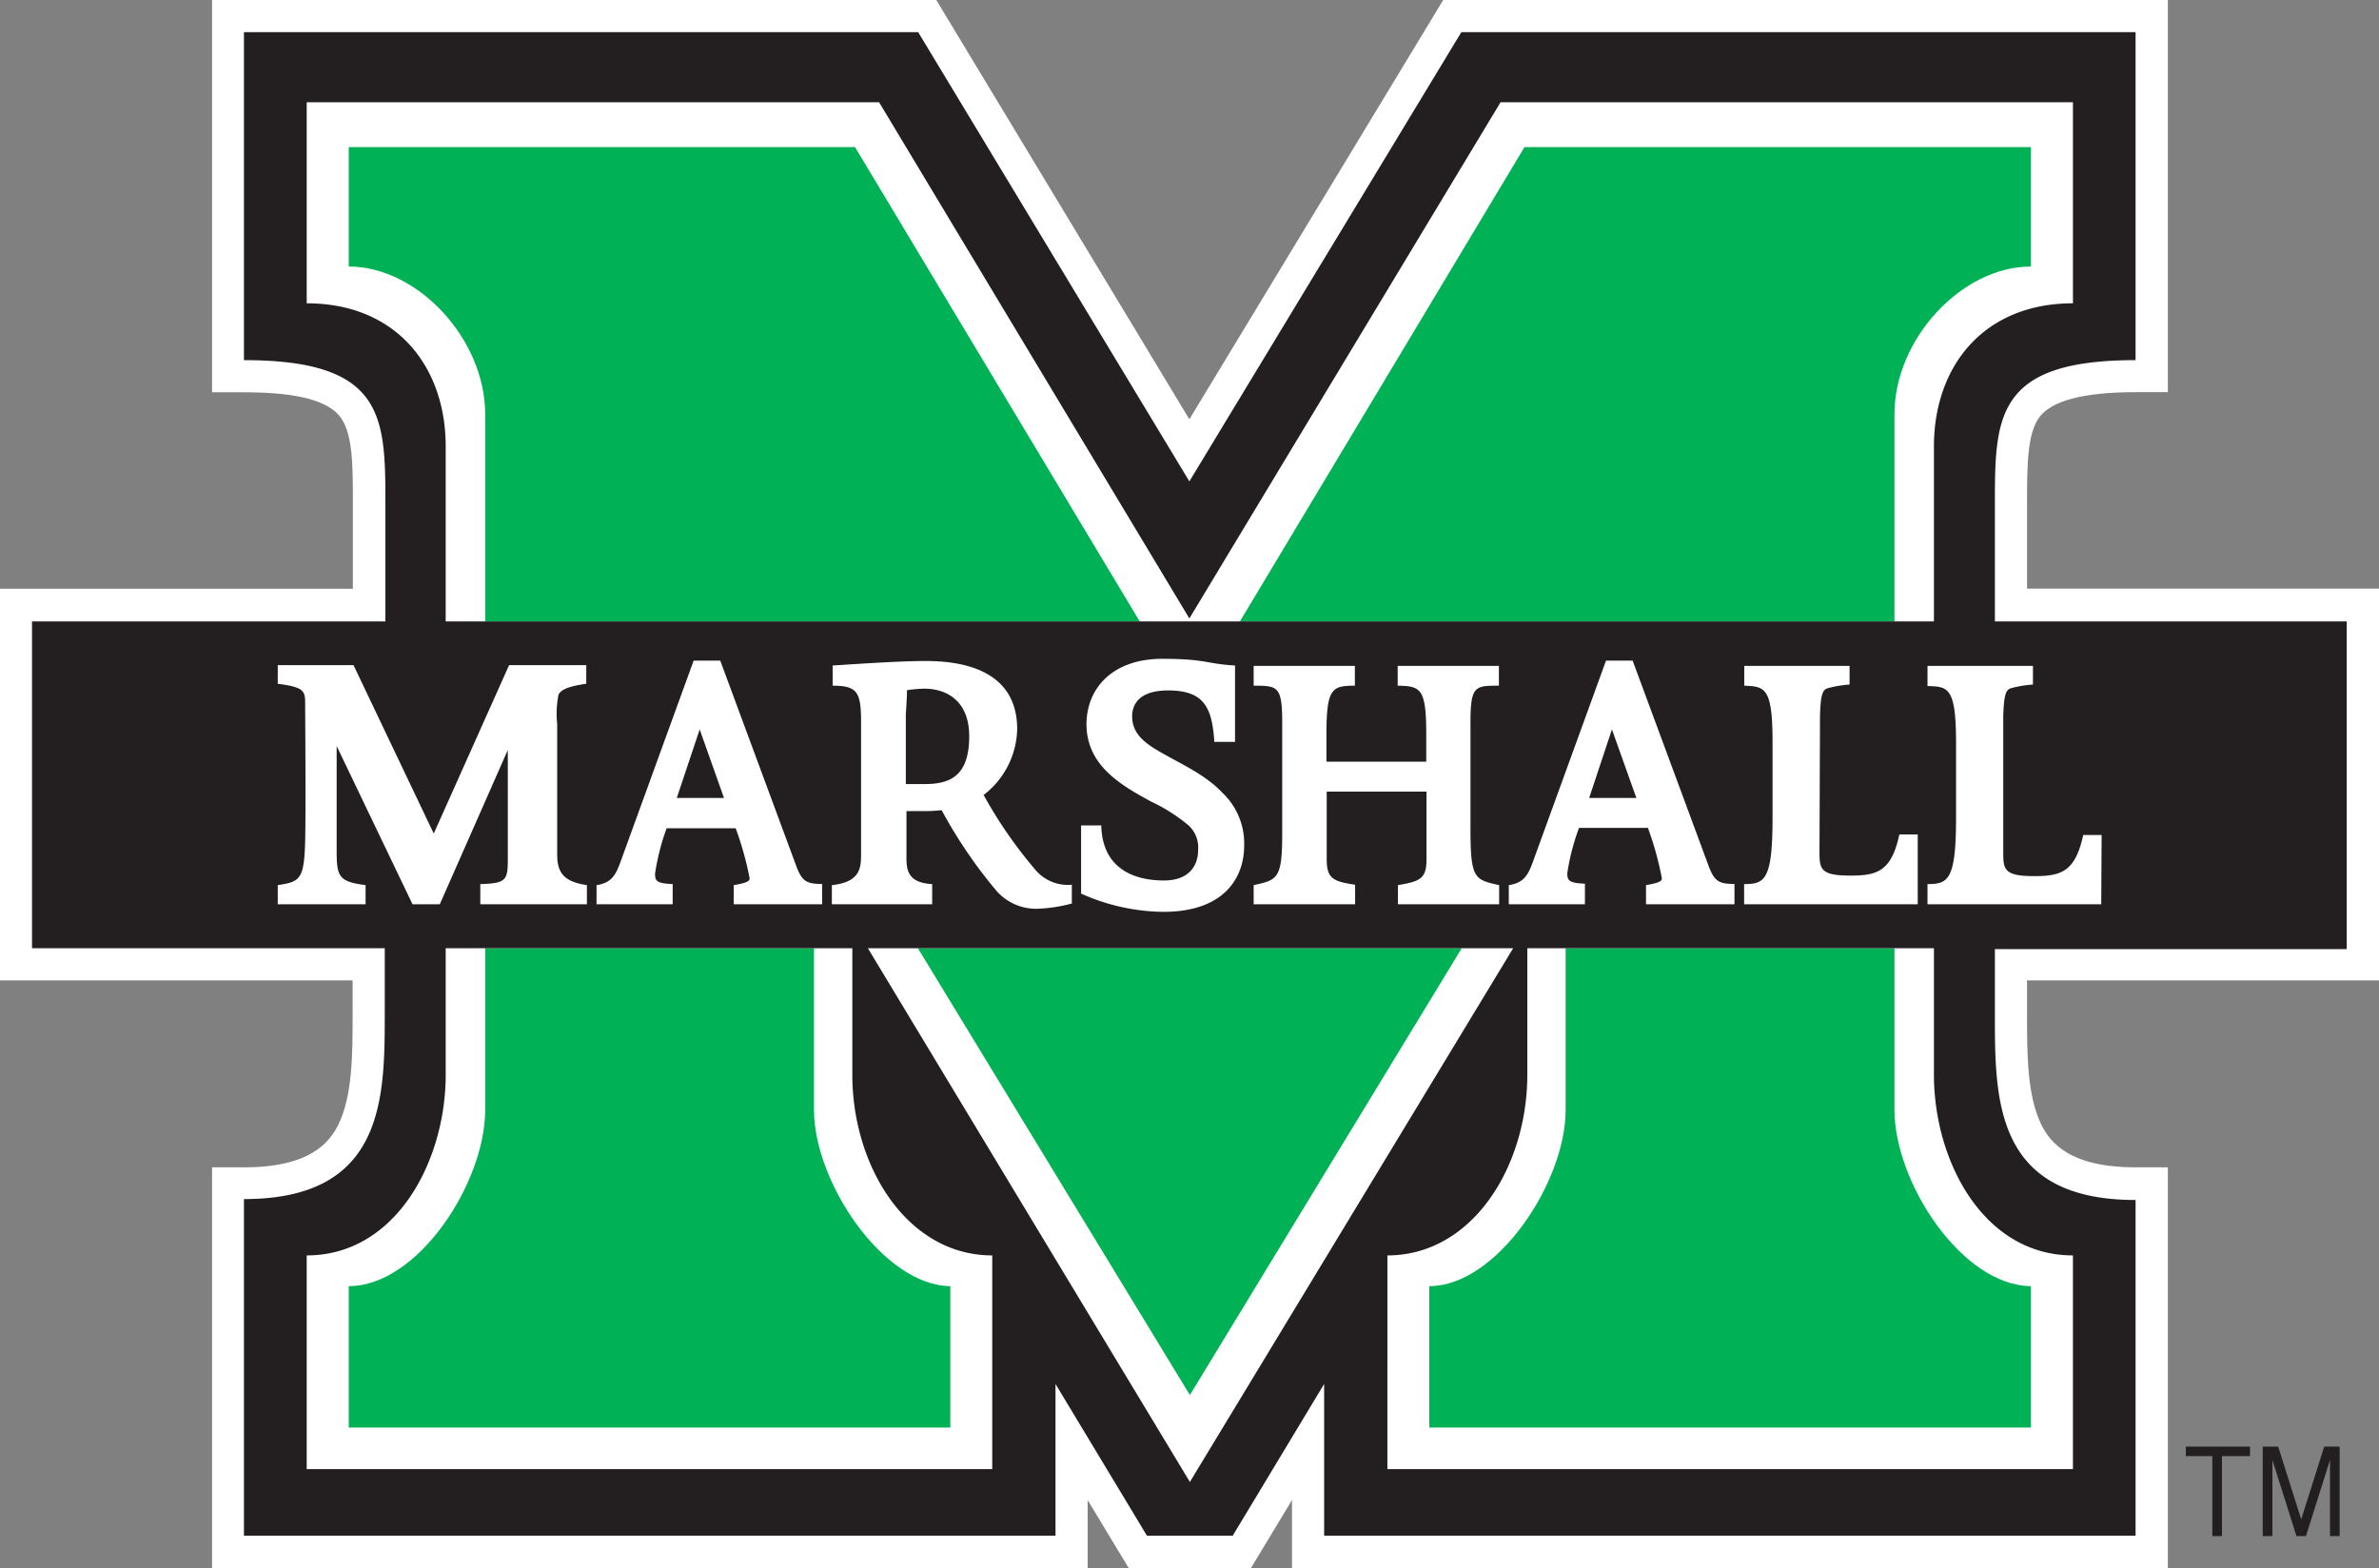
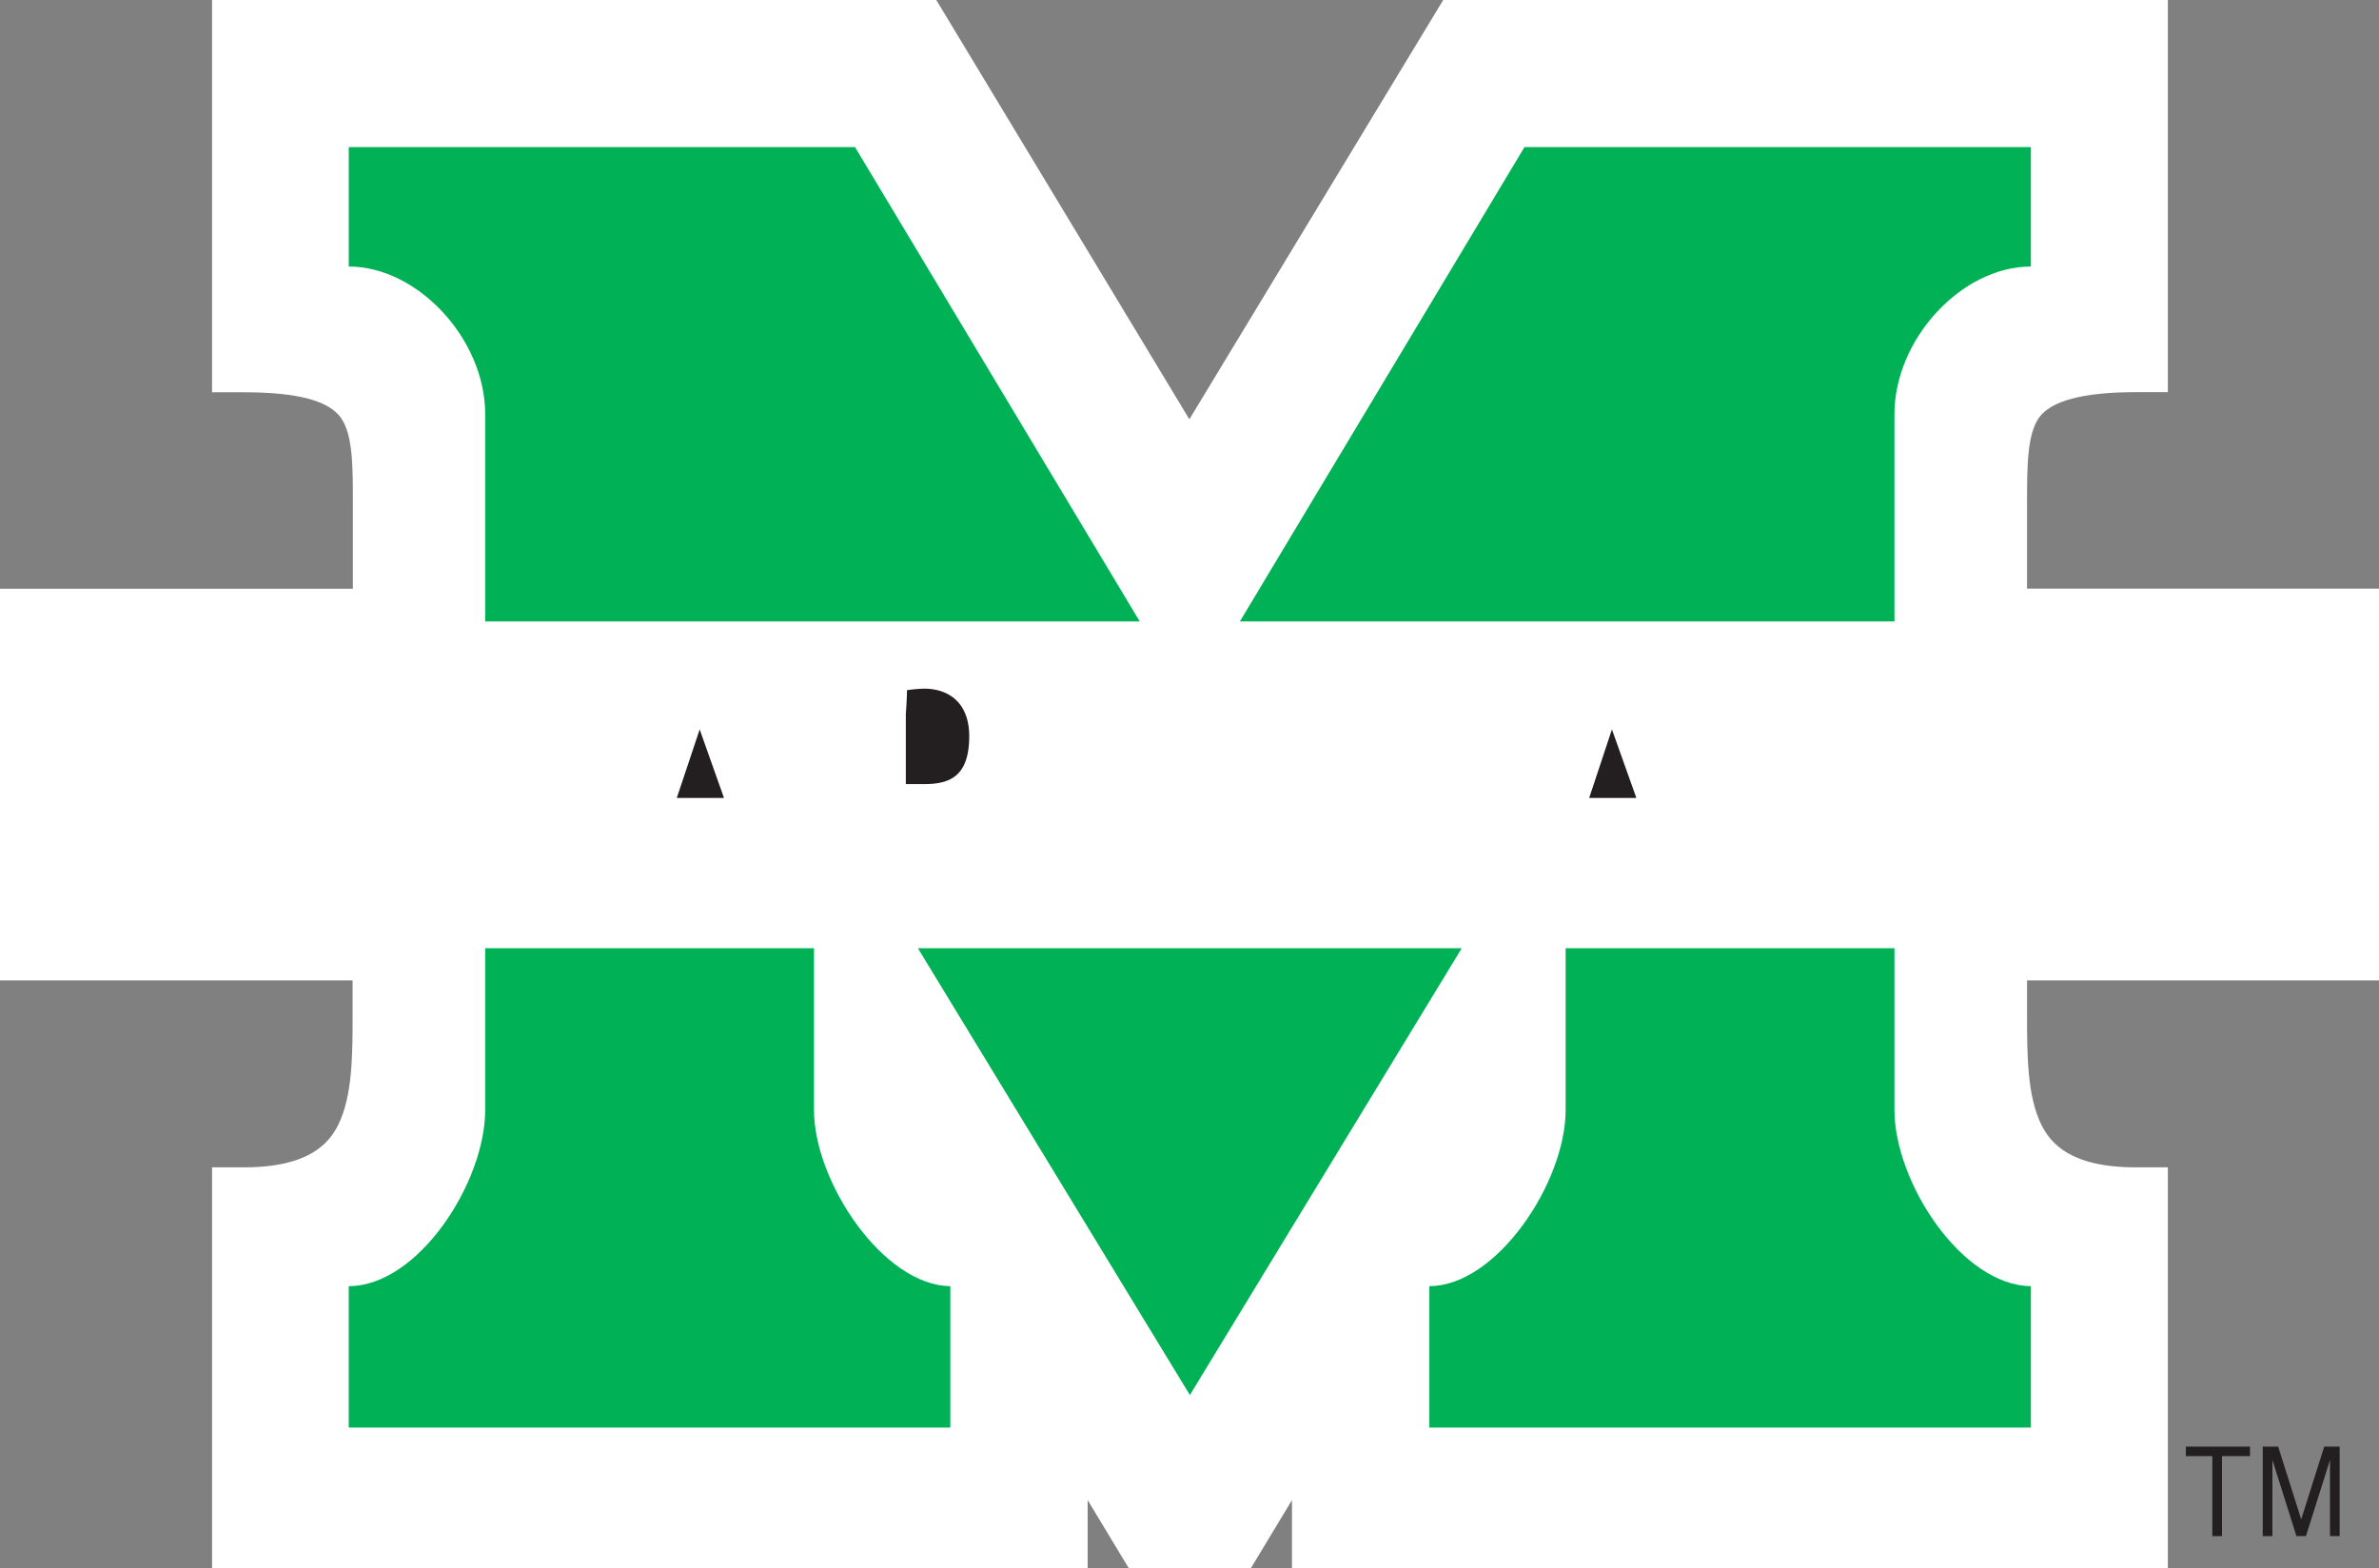
<svg xmlns="http://www.w3.org/2000/svg" id="Layer_1" data-name="Layer 1" viewBox="0 0 185 121.97">
  <rect x="0" y="0" width="185" height="121.97" fill="#808080" stroke="none" />
  <defs>
    <style>.cls-1{fill:#fff}.cls-2{fill:#00b156}.cls-3{fill:#231f20}</style>
  </defs>
  <path d="M185 76.25V45.78h-27.37v-6.54c0-2.91 0-5.43.92-6.74s3.4-2 7.53-2h2.5V0h-56.35L92.49 32.61 72.81 0H16.49v30.51h2.5c4.13 0 6.59.65 7.53 2s.92 3.83.92 6.83v6.45H0v30.46h27.42v2.61c0 3.12 0 6.35-1.11 8.61-.71 1.42-2.23 3.32-7.34 3.32h-2.48v31.18h68.09v-5.3l3.2 5.3h9.49l3.2-5.3v5.3h68.11V90.79h-2.5c-5.11 0-6.63-1.9-7.34-3.32-1.11-2.26-1.11-5.49-1.11-8.69v-2.53Z" class="cls-1" />
  <path d="M113.67 73.75 92.53 108.5 71.38 73.75h-3.94l25.09 41.5 25.09-41.5h-3.95zM66.28 83.58v-9.83h-3v12.58c0 5.65 5.39 13.7 10.6 13.7v11H27.12v-11c5.39 0 10.61-8.05 10.61-13.7V73.75h-3.07v9.83c0 6.73-3.87 14.06-10.81 14.06v16.62h53.31V97.64c-6.61 0-10.88-6.91-10.88-14.06ZM34.66 34.73v13.6h3.07V32.21c0-5.83-5.22-11.48-10.61-11.48v-9.29h39.37l22.14 36.89h7.79l22.13-36.84h39.38v9.24c-5.39 0-10.61 5.65-10.61 11.48v16.12h3.07v-13.6c0-6.25 3.87-11.14 10.81-11.14V7.95h-44.51L92.49 48.1 68.36 7.95H23.85v15.64c6.94 0 10.81 4.89 10.81 11.14ZM150.39 83.58v-9.83h-3.07v12.58c0 5.65 5.22 13.7 10.61 13.7v11h-46.78v-11c5.22 0 10.6-8.05 10.6-13.7V73.75h-3v9.83c0 7.15-4.27 14.06-10.88 14.06v16.62h53.31V97.64c-6.92 0-10.79-7.31-10.79-14.06ZM28.43 70.33v-1.49c-2-.26-2.25-.64-2.25-2.59v-8.23l5.9 12.31h2.12l5.29-12v8.23c0 1.89 0 2.16-2.13 2.22v1.55h8.29v-1.49c-1.78-.26-2.31-1-2.31-2.35V56.33a7.83 7.83 0 0 1 .15-2.3c.14-.29.47-.61 2.16-.85v-1.45h-6l-5.91 13.1-6.25-13.1h-5.9v1.45c2.05.27 2.13.59 2.13 1.55 0 1.22.06 8 0 10.71-.08 3-.4 3.14-2.13 3.4v1.49ZM57.06 68.84v1.49h6.88v-1.57c-1.22 0-1.57-.21-2-1.37l-5.92-16h-2.08l-5.69 15.65c-.35 1-.67 1.63-1.86 1.8v1.49h5.92v-1.57c-1.26-.06-1.37-.24-1.37-.82a18 18 0 0 1 .9-3.52h5.37a24.87 24.87 0 0 1 1.08 3.91c0 .13 0 .31-1.23.51Zm-4.43-6.78 1.78-5.33 1.89 5.33ZM72.22 63.08c.37 0 .67-.06 1-.06a37 37 0 0 0 4.23 6.23 4.1 4.1 0 0 0 3.21 1.43 12 12 0 0 0 2.68-.41v-1.46a3.3 3.3 0 0 1-2.85-1.19 34.94 34.94 0 0 1-4-5.79 6.63 6.63 0 0 0 2.63-5.12c0-4.89-4.81-5.3-7.15-5.3-2 0-5.27.23-7.2.35v1.57c1.93 0 2.21.5 2.21 2.85v10.25c0 1.1-.08 2.18-2.27 2.41v1.49h7.78v-1.57c-1.81-.09-2.07-1-2.07-2v-3.68Zm-1.73-7.48c0-.14.06-1.22.09-1.92a10.65 10.65 0 0 1 1.33-.12c1.87 0 3.51 1.05 3.51 3.7 0 3.06-1.46 3.72-3.45 3.72h-1.48ZM90.49 68.38c-1.31 0-4.78-.32-4.87-4.28h-1.54v5.3a16 16 0 0 0 6.41 1.42c5 0 6.3-2.94 6.3-5.12a5.42 5.42 0 0 0-1.71-4.16c-1.43-1.46-3.36-2.21-5-3.26-1.11-.7-2-1.4-2-2.68 0-.73.41-2 2.8-2 2.74 0 3.42 1.28 3.59 4h1.62v-5.87c-2.21-.12-2.24-.52-5.66-.52-3.9 0-5.89 2.32-5.89 5.09 0 3.26 2.66 4.8 5 6a13.58 13.58 0 0 1 2.92 1.84 2.33 2.33 0 0 1 .76 1.83c-.04 1.21-.65 2.41-2.73 2.41ZM116.58 53.33v-1.54h-7.87v1.54c1.78 0 2.22.2 2.22 3.75v2.16h-7.76v-2.16c0-3.55.44-3.72 2.21-3.75v-1.54h-7.89v1.54c1.87 0 2.22 0 2.22 2.88v8.53c0 3.58-.32 3.69-2.22 4.1v1.49h7.87v-1.49c-1.74-.29-2.21-.52-2.21-2v-5.27h7.76v5.24c0 1.51-.47 1.74-2.22 2v1.52h7.87v-1.49c-1.89-.41-2.21-.52-2.21-4.1v-8.53c.02-2.88.37-2.88 2.23-2.88ZM128.01 68.84v1.49h6.88v-1.57c-1.22 0-1.57-.21-2-1.37l-5.92-16h-2.08l-5.69 15.66c-.35 1-.67 1.63-1.87 1.8v1.48h5.92v-1.57c-1.25-.06-1.37-.24-1.37-.82a17.39 17.39 0 0 1 .91-3.52h5.37a24.87 24.87 0 0 1 1.08 3.91c0 .13 0 .31-1.23.51Zm-4.44-6.78 1.78-5.33 1.9 5.33ZM135.64 68.76v1.57h13.5v-5.39h-1.43c-.61 2.86-1.72 3.2-3.79 3.2-2.27 0-2.42-.46-2.42-1.77V55.66c.05-1.64.2-2 .59-2.13a8.86 8.86 0 0 1 1.71-.29v-1.45h-8.19v1.54c1.63 0 2.21.12 2.21 4.45v5.79c.03 4.89-.58 5.24-2.18 5.19ZM161.97 64.94c-.62 2.86-1.72 3.2-3.8 3.2-2.27 0-2.42-.46-2.42-1.77V55.66c.06-1.64.2-2 .59-2.13a8.83 8.83 0 0 1 1.72-.29v-1.45h-8.2v1.54c1.63 0 2.22.12 2.22 4.45v5.79c0 4.86-.62 5.21-2.22 5.16v1.6h13.51v-5.39Z" class="cls-1" />
  <path d="M63.3 86.33V73.75H37.73v12.58c0 5.65-5.22 13.7-10.61 13.7v11H73.9v-11c-5.21-.05-10.6-8.1-10.6-13.7ZM37.73 32.21v16.12h50.9L66.49 11.44H27.12v9.29c5.37 0 10.61 5.65 10.61 11.48ZM118.55 11.44 96.42 48.33h50.9V32.21c0-5.83 5.22-11.48 10.61-11.48v-9.29ZM71.38 73.75l21.15 34.75 21.14-34.75H71.38zM147.32 86.33V73.75h-25.57v12.58c0 5.65-5.38 13.7-10.6 13.7v11h46.78v-11c-5.39-.05-10.61-8.1-10.61-13.7Z" class="cls-2" />
-   <path d="M155.13 48.33v-9c0-6.88 0-11.32 10.94-11.32V2.5h-52.43L92.49 37.44 71.4 2.5H18.97v25.51c11 0 11 4.44 11 11.32v9H2.49v25.42h27.43v5c0 6.66 0 14.51-10.95 14.51v26.18h63.11v-11.8l7.11 11.8h6.67l7.11-11.8v11.8h63.1V93.33c-11 0-10.94-7.85-10.94-14.51v-5h27.36V48.33ZM23.85 23.59V7.95h44.51L92.49 48.1l24.2-40.15h44.51v15.64c-6.94 0-10.81 4.89-10.81 11.14v13.6H34.66v-13.6c0-6.25-3.87-11.14-10.81-11.14Zm111.79 29.74v-1.54h8.19v1.45a8.86 8.86 0 0 0-1.71.29c-.39.13-.54.49-.59 2.13l-.04 10.67c0 1.31.15 1.77 2.42 1.77 2.07 0 3.18-.34 3.79-3.2h1.43v5.43h-13.5v-1.57c1.6 0 2.21-.3 2.21-5.16v-5.79c.01-4.33-.57-4.42-2.2-4.48Zm-7.48 11.06h-5.37a17.39 17.39 0 0 0-.91 3.52c0 .58.12.76 1.37.82v1.6h-5.92v-1.49c1.2-.17 1.52-.84 1.87-1.8l5.69-15.66h2.07l5.92 16c.44 1.16.79 1.37 2 1.37v1.58H128v-1.49c1.23-.2 1.23-.38 1.23-.55a24.87 24.87 0 0 0-1.07-3.87Zm-11.58 4.42v1.52h-7.87v-1.49c1.75-.29 2.22-.52 2.22-2v-5.27h-7.76v5.24c0 1.51.47 1.74 2.21 2v1.52h-7.89v-1.49c1.9-.41 2.22-.52 2.22-4.1v-8.53c0-2.85-.35-2.88-2.22-2.88v-1.54h7.87v1.54c-1.77 0-2.21.2-2.21 3.75v2.16h7.76v-2.16c0-3.55-.44-3.72-2.22-3.75v-1.54h7.87v1.54c-1.86 0-2.21 0-2.21 2.88v8.53c.02 3.59.34 3.69 2.23 4.1Zm-24.16-4.62a13.58 13.58 0 0 0-2.93-1.86c-2.3-1.25-5-2.79-5-6 0-2.77 2-5.09 5.89-5.09 3.42 0 3.45.4 5.66.52v5.94h-1.61c-.17-2.74-.85-4-3.59-4-2.39 0-2.8 1.22-2.8 2 0 1.28.85 2 2 2.68 1.69 1 3.62 1.8 5 3.26a5.42 5.42 0 0 1 1.71 4.16c0 2.18-1.28 5.12-6.3 5.12a16 16 0 0 1-6.38-1.42v-5.3h1.57c.09 4 3.56 4.28 4.87 4.28 2 0 2.66-1.2 2.66-2.36a2.33 2.33 0 0 0-.75-1.93Zm-19.93 4.57v1.57h-7.8v-1.49c2.19-.23 2.27-1.31 2.27-2.41V56.18c0-2.35-.28-2.85-2.21-2.85v-1.57c1.93-.12 5.19-.35 7.2-.35 2.34 0 7.15.41 7.15 5.3a6.63 6.63 0 0 1-2.61 5.12 34.94 34.94 0 0 0 4 5.79 3.3 3.3 0 0 0 2.86 1.19v1.46a12 12 0 0 1-2.68.41 4.1 4.1 0 0 1-3.21-1.43 37 37 0 0 1-4.23-6.23c-.29 0-.59.06-1 .06h-1.74v3.69c0 1 .21 1.9 2 1.99Zm-15.3-4.34h-5.35a18 18 0 0 0-.9 3.52c0 .58.11.76 1.37.82v1.57h-5.92v-1.49c1.19-.17 1.51-.84 1.86-1.8l5.69-15.66h2.07l5.92 16c.44 1.16.79 1.37 2 1.37v1.58h-6.87v-1.49c1.23-.2 1.23-.38 1.23-.55a24.87 24.87 0 0 0-1.08-3.87Zm-28.76 4.42v1.49H21.6v-1.49c1.73-.26 2.05-.43 2.13-3.4.06-2.68 0-9.49 0-10.71 0-1-.08-1.28-2.13-1.55v-1.45h5.89l6.24 13.1 5.86-13.1h6v1.45c-1.69.24-2 .56-2.16.85a7.83 7.83 0 0 0-.1 2.3v10.16c0 1.39.53 2.09 2.31 2.35v1.49h-8.29v-1.57c2.14-.06 2.14-.33 2.14-2.22v-8.21l-5.29 12h-2.12l-5.9-12.31v8.23c0 1.95.21 2.33 2.25 2.59Zm48.73 45.42H23.85V97.64c6.94 0 10.81-7.33 10.81-14.06v-9.83h31.62v9.83c0 7.15 4.27 14.06 10.88 14.06Zm15.37 1L67.49 73.75h50.18Zm68.67-17.62v16.62h-53.31V97.64c6.61 0 10.88-6.91 10.88-14.06v-9.83h31.62v9.83c0 6.75 3.87 14.06 10.81 14.06Zm2.2-27.31h-13.51v-1.57c1.6 0 2.22-.3 2.22-5.16v-5.79c0-4.33-.59-4.42-2.22-4.45v-1.57h8.2v1.45a8.83 8.83 0 0 0-1.72.29c-.39.13-.53.49-.59 2.13v10.71c0 1.31.15 1.77 2.42 1.77 2.08 0 3.18-.34 3.8-3.2h1.43Z" class="cls-3" />
  <path d="M71.92 60.98c2 0 3.45-.66 3.45-3.72 0-2.65-1.64-3.7-3.51-3.7a10.65 10.65 0 0 0-1.33.12c0 .7-.09 1.78-.09 1.92v5.38ZM52.63 62.06h3.67l-1.89-5.33-1.78 5.33zM123.58 62.06h3.67l-1.9-5.33-1.77 5.33zM169.98 113.25h2.06v6.22h.75v-6.22h2.18v-.74h-4.99v.74zM178.95 118.17l-1.79-5.66h-1.2v6.96h.75v-5.92l1.87 5.92h.74l1.87-5.92v5.92h.75v-6.96h-1.2l-1.79 5.66z" class="cls-3" />
</svg>